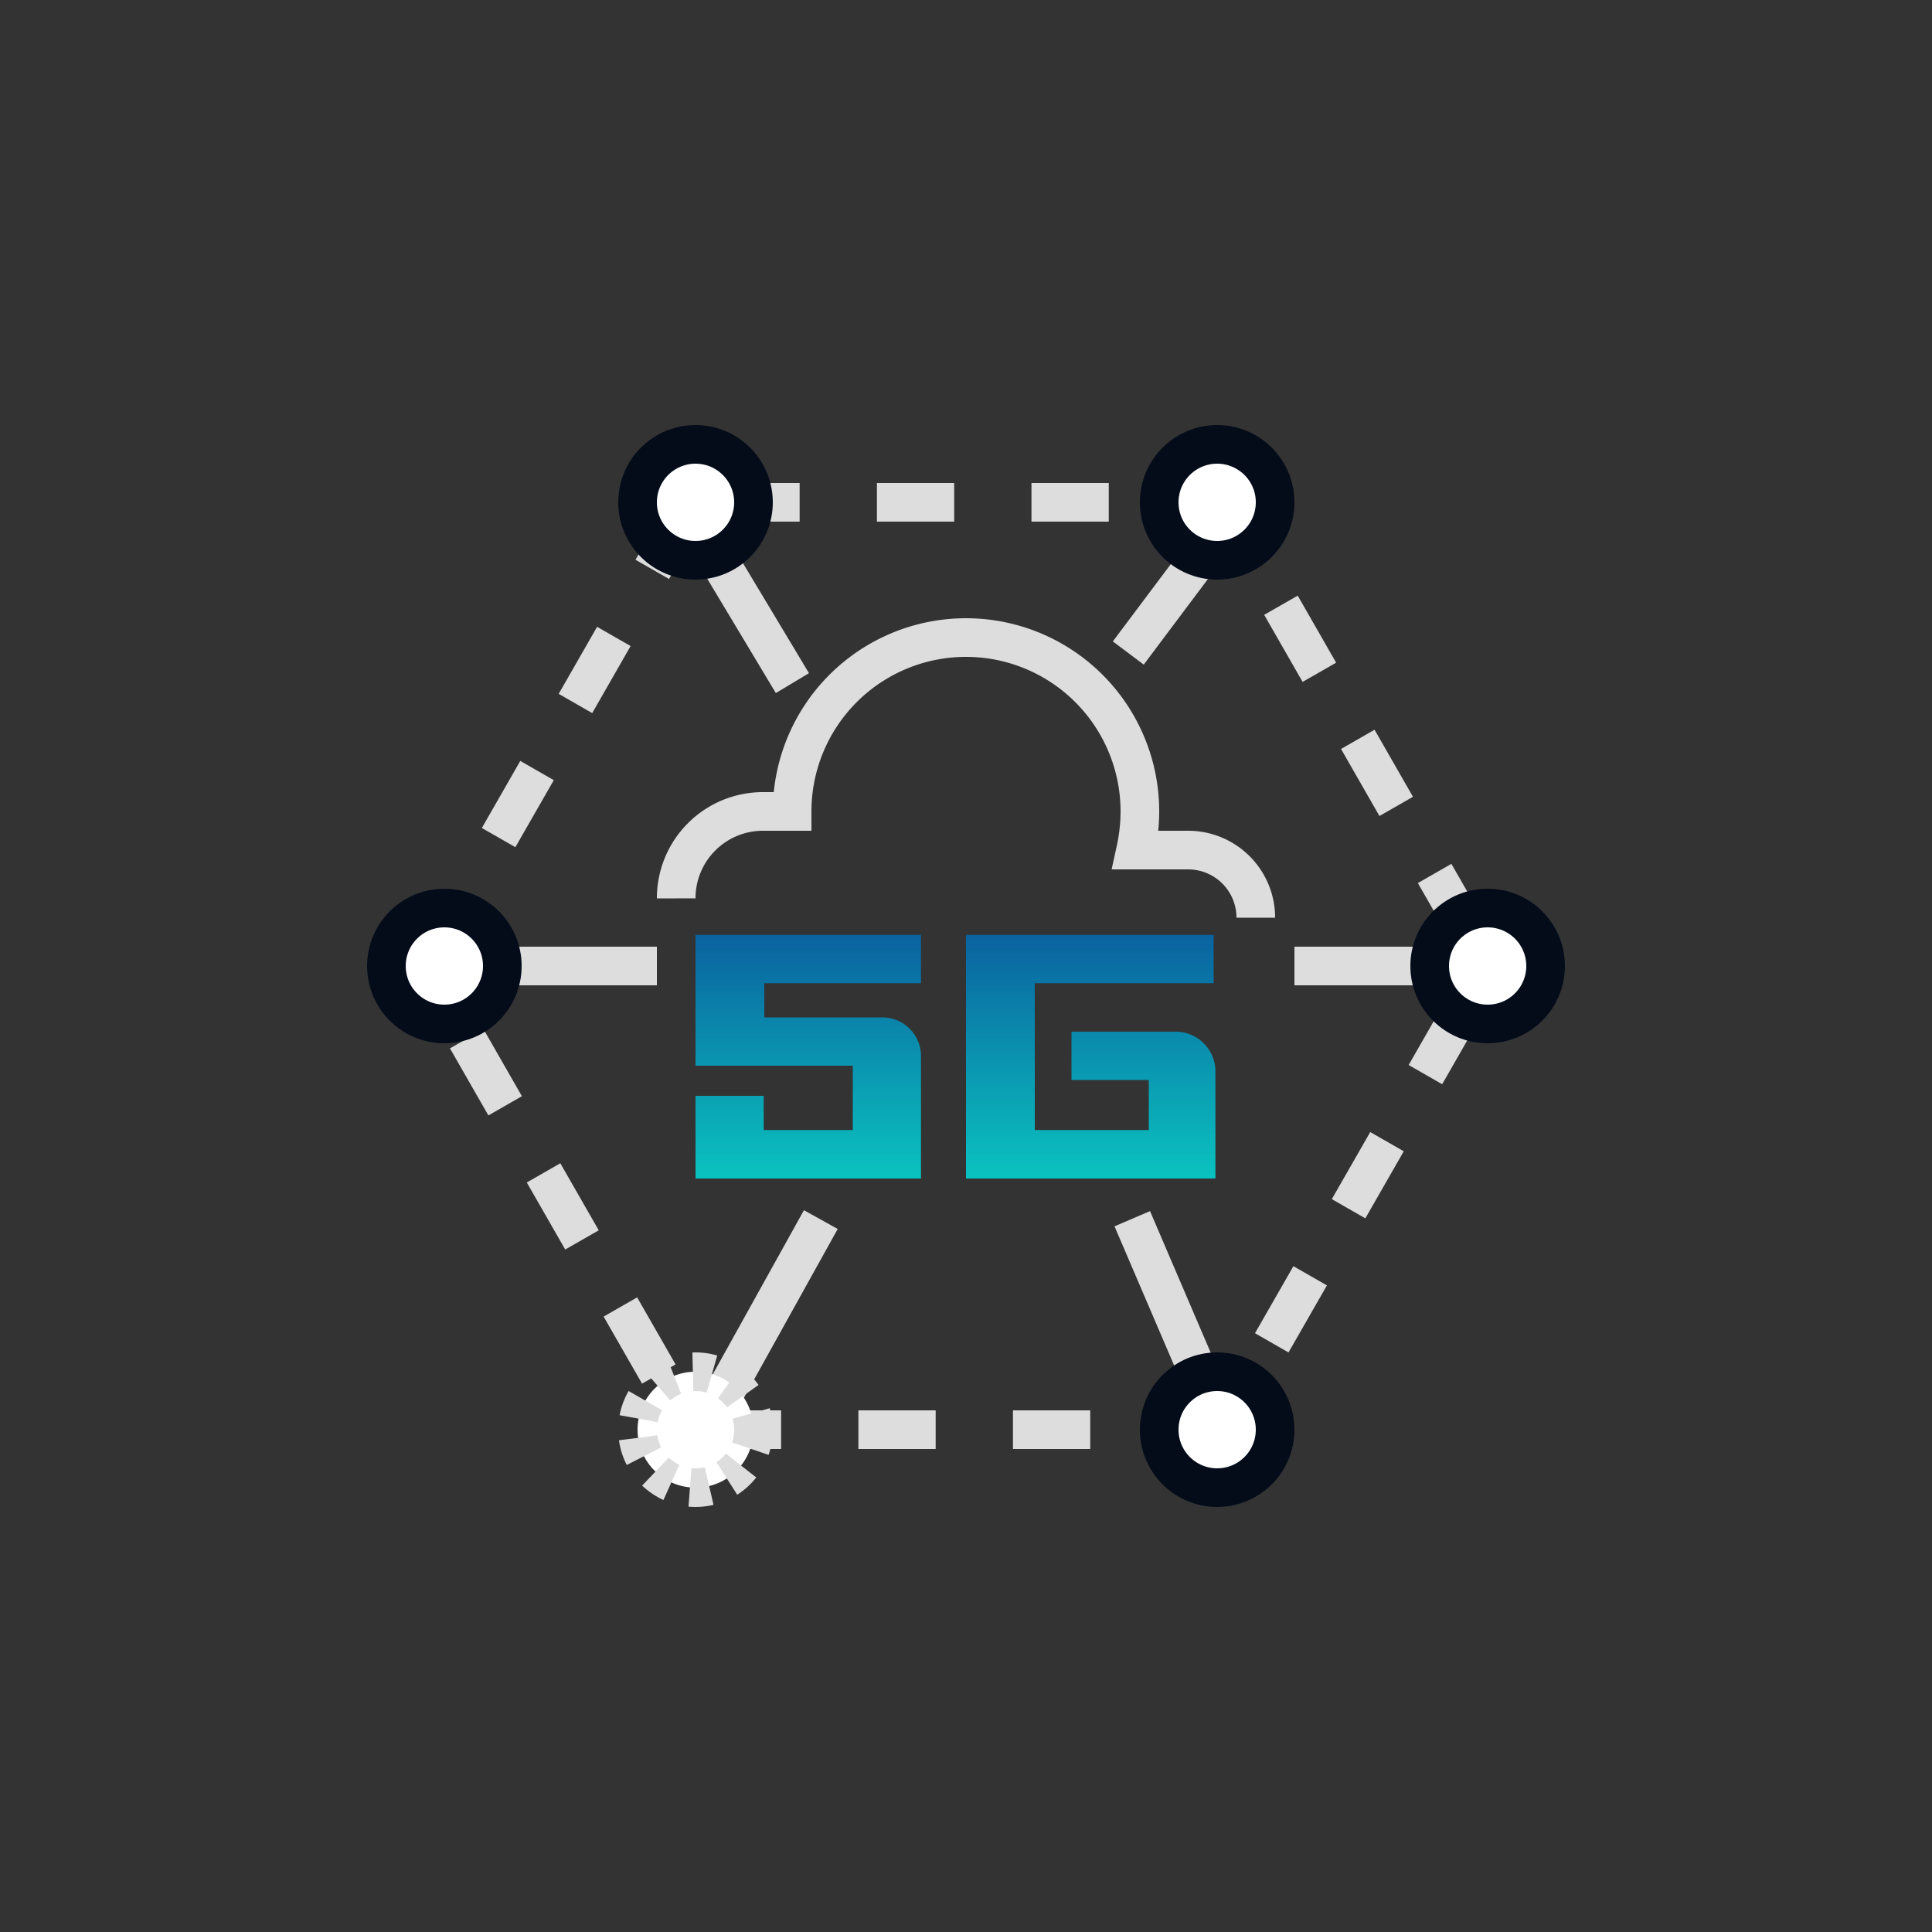
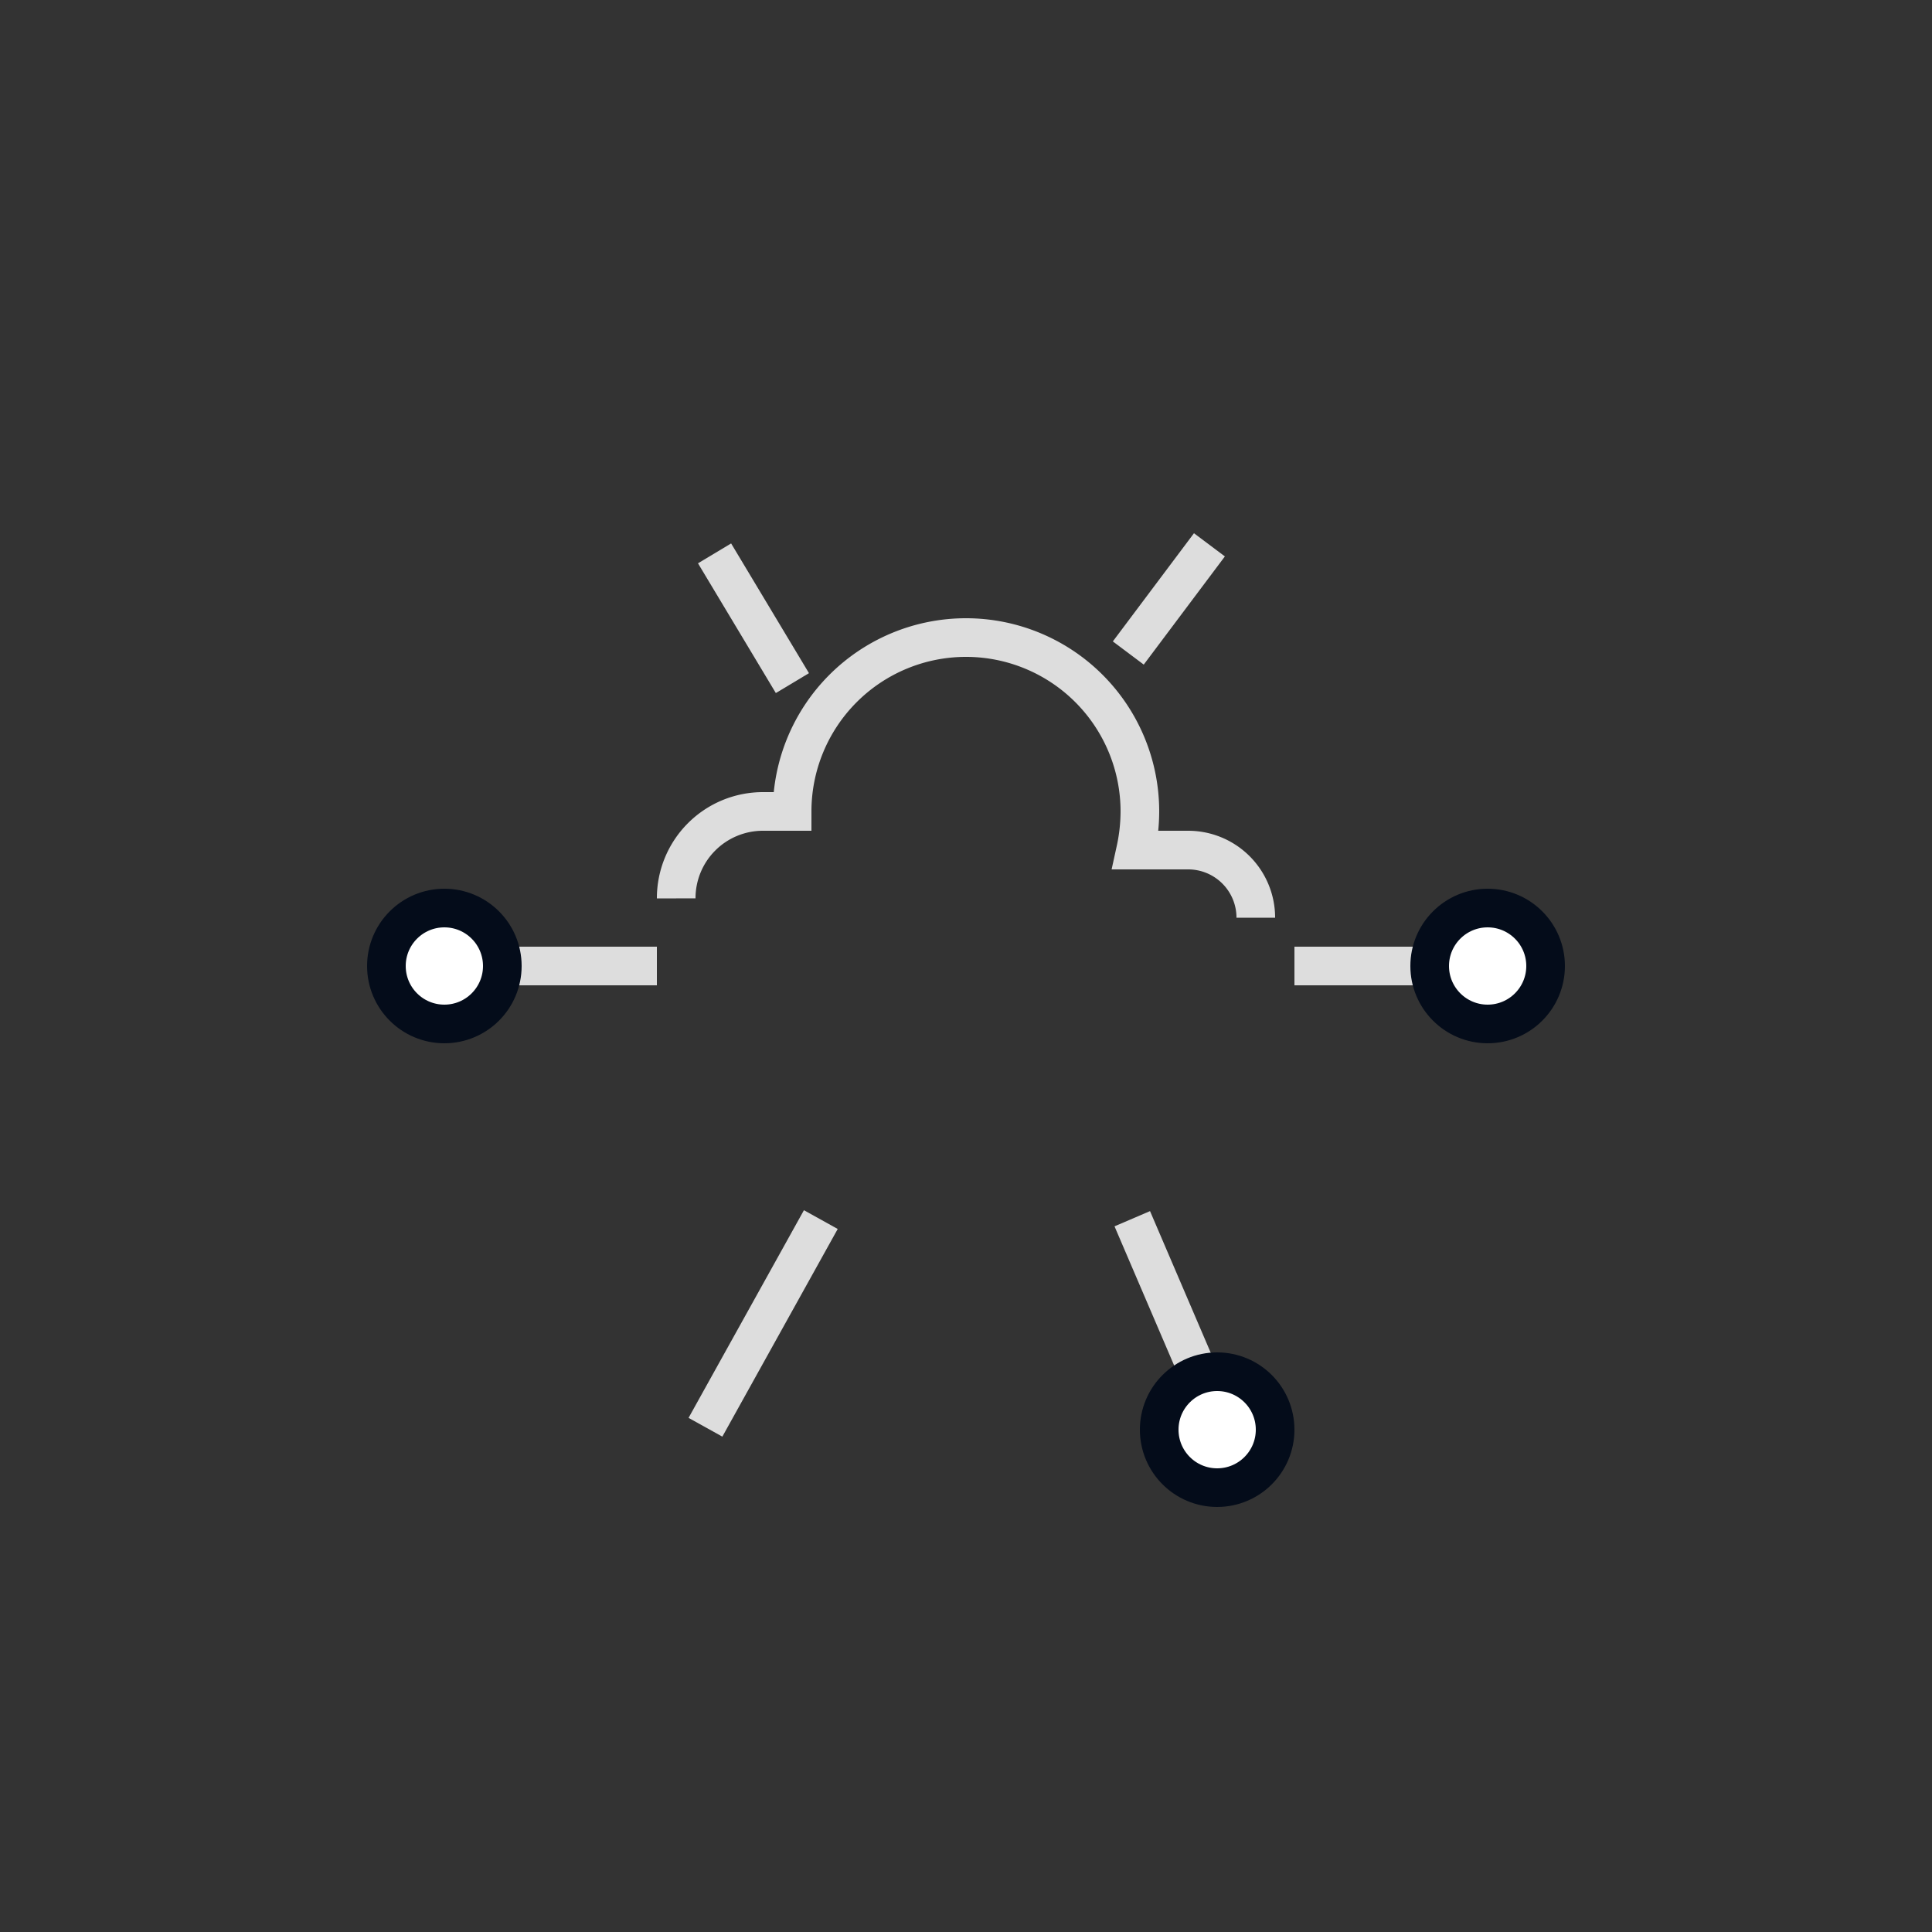
<svg xmlns="http://www.w3.org/2000/svg" id="图层_1" data-name="图层 1" viewBox="0 0 100 100">
  <rect x="0" y="0" width="100" height="100" fill="#333333" stroke="none" />
  <defs>
    <style>.cls-1,.cls-2,.cls-3,.cls-4{fill:none;}.cls-2,.cls-3,.cls-4,.cls-6{stroke:#ddd;}.cls-2,.cls-3,.cls-4,.cls-5,.cls-6{stroke-miterlimit:10;stroke-width:2px;}.cls-3{stroke-dasharray:4;}.cls-4{stroke-linecap:square;}.cls-5,.cls-6{fill:#fff;}.cls-5{stroke:#040c1a;}.cls-6{stroke-dasharray:1;}.cls-7{opacity:0.81;isolation:isolate;fill:url(#未命名的渐变_2);}</style>
    <linearGradient id="未命名的渐变_2" x1="-304.22" y1="-0.71" x2="-304.22" y2="-1.71" gradientTransform="matrix(26.94, 0, 0, -12.6, 8245.25, 39.45)" gradientUnits="userSpaceOnUse">
      <stop offset="0" stop-color="#006db8" />
      <stop offset="1" stop-color="#00e4e0" />
    </linearGradient>
  </defs>
  <rect id="矩形" class="cls-1" x="18" y="18" width="64" height="64" />
  <g id="编组_9" data-name="编组 9">
    <g id="编组_8" data-name="编组 8">
      <path id="路径" class="cls-2" d="M35,46.5A4.49,4.49,0,0,1,39.5,42H41a9,9,0,1,1,18,0,9.46,9.46,0,0,1-.22,2H61.5A3.5,3.5,0,0,1,65,47.5h0" />
-       <path id="Fill_1" data-name="Fill 1" class="cls-3" d="M35.75,26,22,50,35.75,74h27.5L77,50,63.25,26Z" />
      <path id="直线_2备份_2" data-name="直线 2备份 2" class="cls-4" d="M27,50h6" />
      <path id="直线_2备份_4" data-name="直线 2备份 4" class="cls-4" d="M37,73l5-9" />
      <path id="直线_2备份_5" data-name="直线 2备份 5" class="cls-4" d="M62,71l-3-7" />
      <path id="直线_2备份_3" data-name="直线 2备份 3" class="cls-4" d="M68,50h6" />
      <path id="直线_2备份" data-name="直线 2备份" class="cls-4" d="M62,29l-3,4" />
      <path id="直线_2" data-name="直线 2" class="cls-4" d="M37.5,29.5l3,5" />
-       <circle id="椭圆形" class="cls-5" cx="36" cy="26" r="3" />
-       <circle id="椭圆形备份_3" data-name="椭圆形备份 3" class="cls-5" cx="63" cy="26" r="3" />
      <circle id="椭圆形备份_6" data-name="椭圆形备份 6" class="cls-5" cx="77" cy="50" r="3" />
      <circle id="椭圆形备份_7" data-name="椭圆形备份 7" class="cls-5" cx="23" cy="50" r="3" />
-       <circle id="椭圆形备份_8" data-name="椭圆形备份 8" class="cls-6" cx="36" cy="74" r="3" />
      <circle id="椭圆形备份_9" data-name="椭圆形备份 9" class="cls-5" cx="63" cy="74" r="3" />
    </g>
-     <path id="形状结合-2" class="cls-7" d="M50,61V48.39H62.82v2.5H53.56v7.6h5.9V55.9h-4V53.4h5.45a2.06,2.06,0,0,1,2,2V61ZM36,61V56.72h3.53v1.77h4.61V55.16H36V48.39H47.67v2.5H39.56v1.77h6.1a2,2,0,0,1,1.86,1.24,2,2,0,0,1,.15.8V61Z" />
  </g>
</svg>